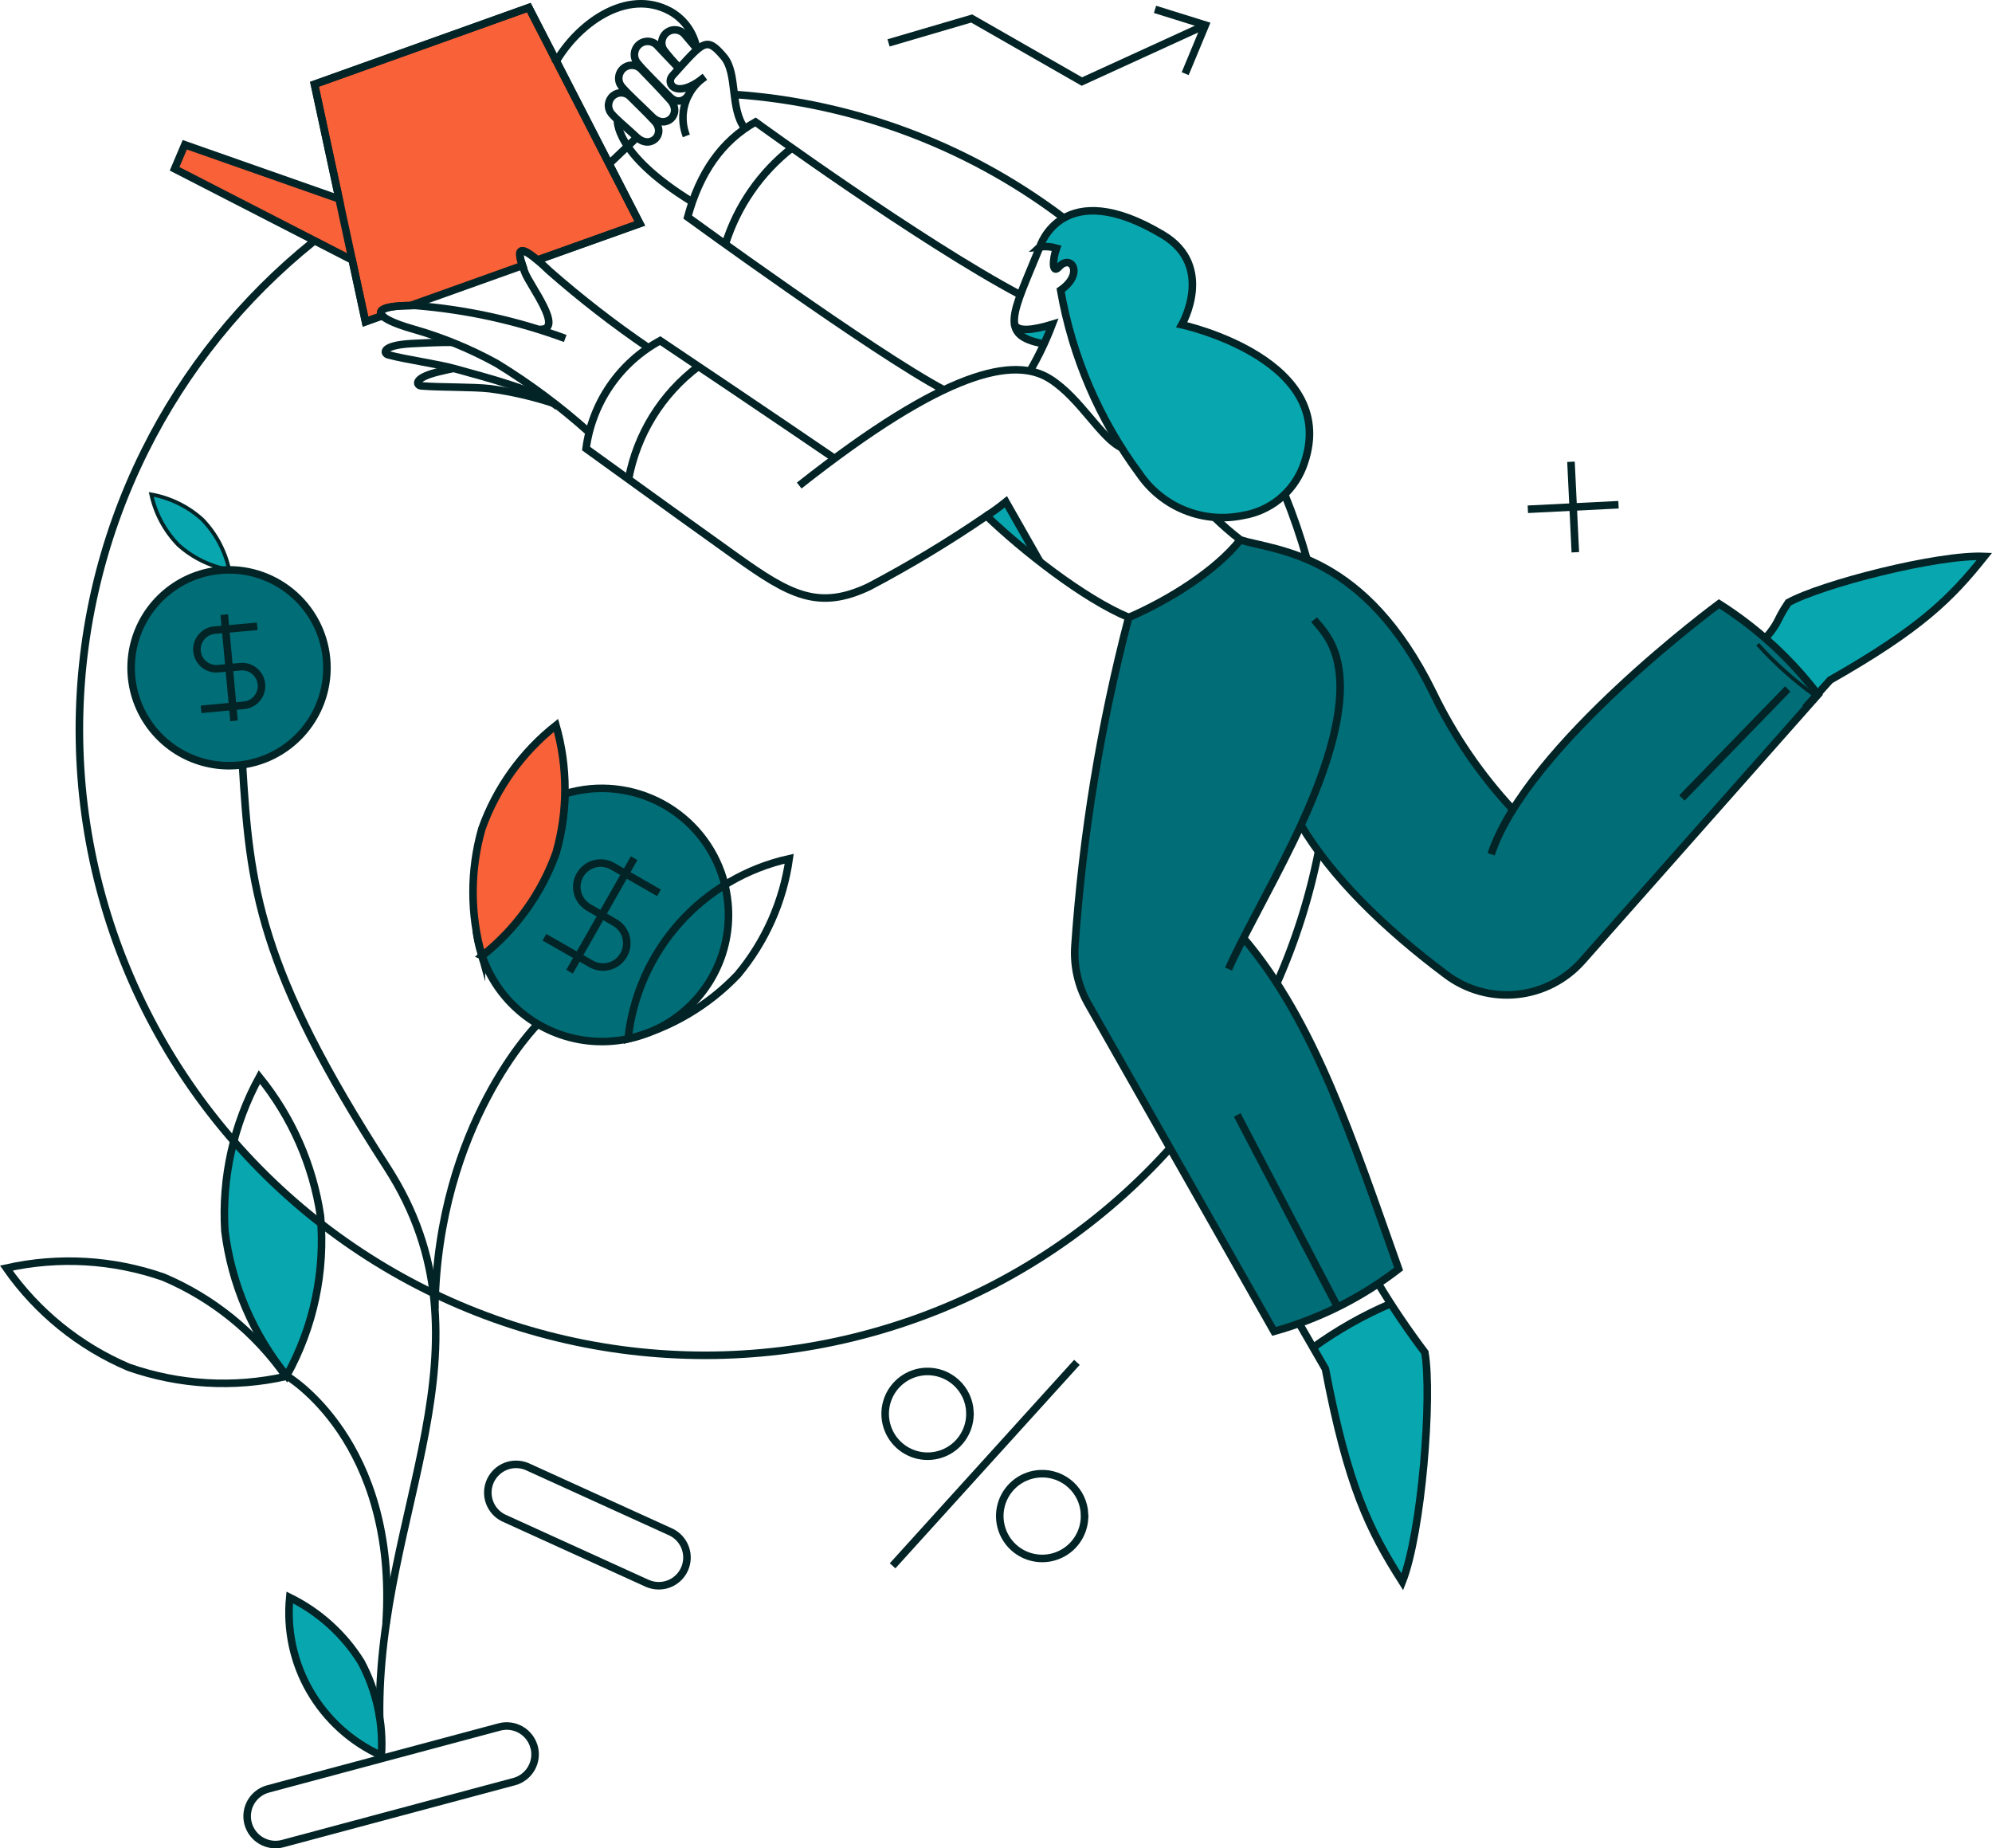
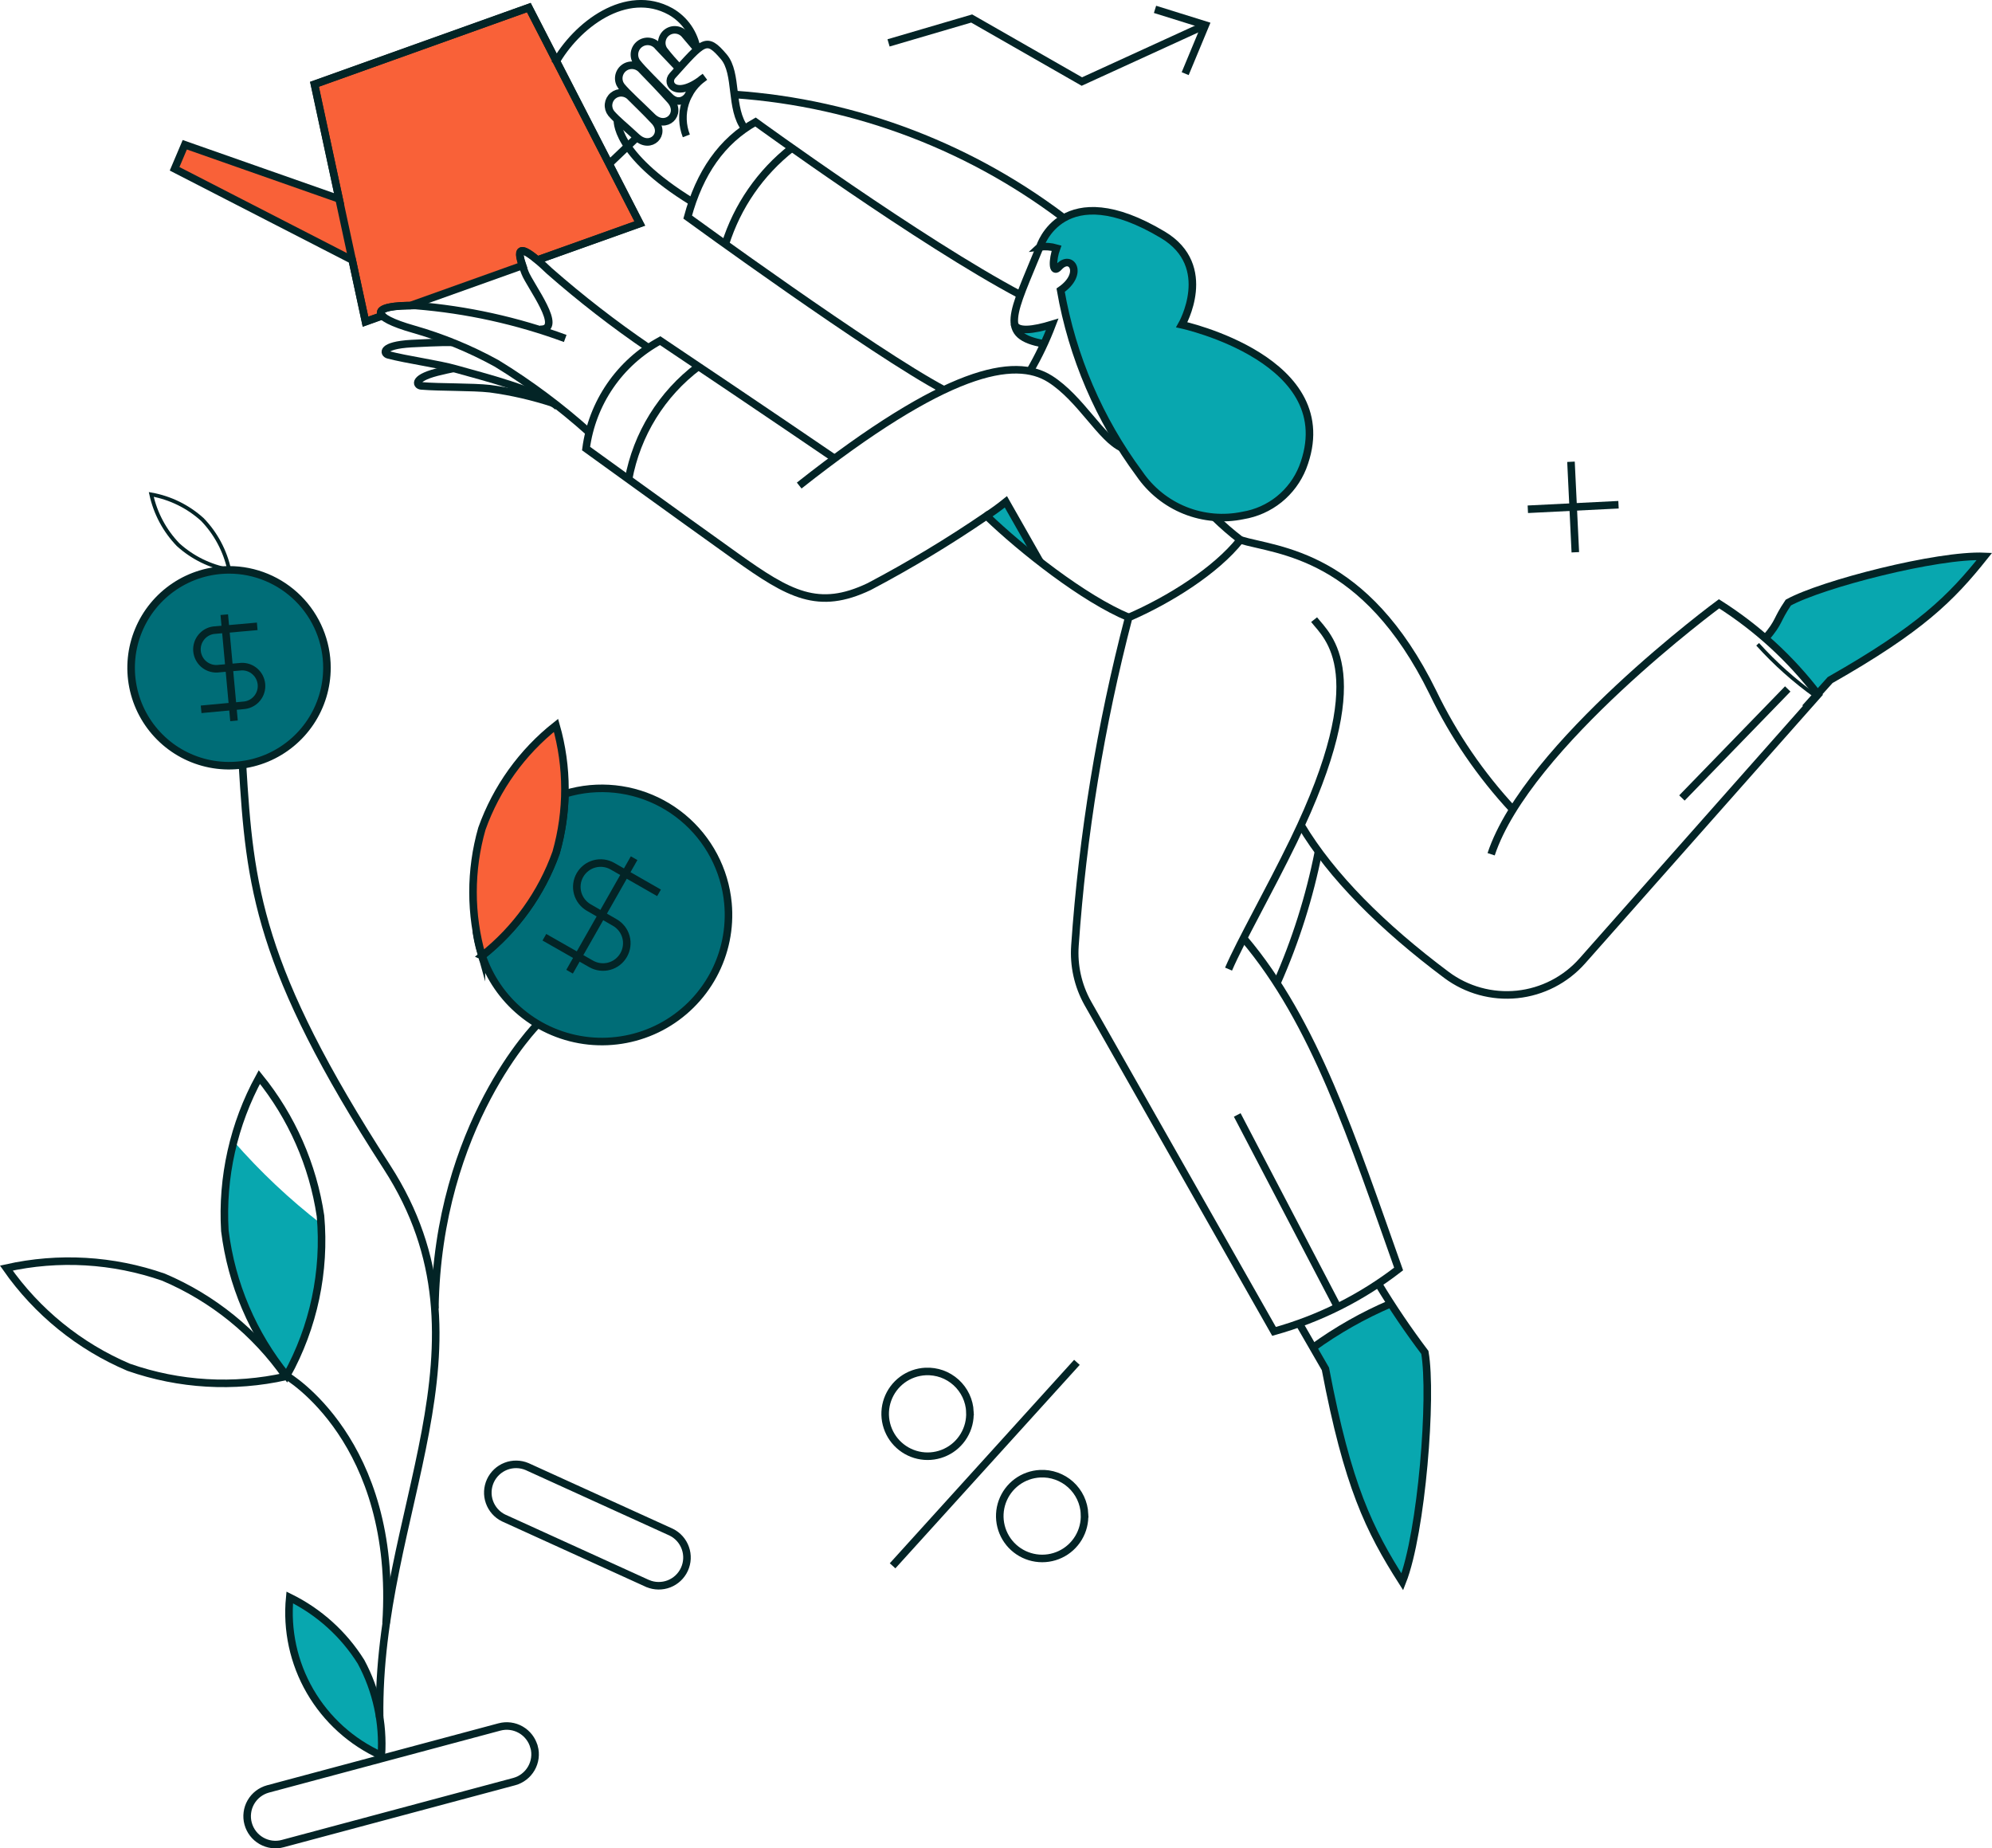
<svg xmlns="http://www.w3.org/2000/svg" id="Laag_1" data-name="Laag 1" viewBox="0 0 527.69 489.57">
  <defs>
    <style>
      .cls-1 {
        fill: #08a7af;
      }

      .cls-1, .cls-2, .cls-3 {
        stroke-width: 0px;
      }

      .cls-4 {
        fill-rule: evenodd;
      }

      .cls-4, .cls-5, .cls-6 {
        stroke-width: 2px;
      }

      .cls-4, .cls-5, .cls-6, .cls-7 {
        stroke: #032426;
        stroke-miterlimit: 10;
      }

      .cls-4, .cls-2 {
        fill: #006d77;
      }

      .cls-5, .cls-7 {
        fill: none;
      }

      .cls-6, .cls-3 {
        fill: #f96138;
      }
    </style>
  </defs>
-   <path id="Vector" class="cls-2" d="M455.38,160s-38.22,28.18-54.57,54.52c-8.56-9.22-15.7-19.66-21.18-30.99-18.08-36.9-40.97-37.46-51.08-40.46-6.48,8.16-18.71,15.84-29.55,20.54-7.43,28.44-12.2,57.5-14.23,86.83-.38,5.31.79,10.62,3.39,15.27l49.35,87c11.97-3.32,23.17-8.94,33-16.53-12.14-34.19-22.25-65.82-41-87.97,3.74-7.27,8.92-16.78,15.07-29.62,8.09,13.59,21.69,27.09,38.56,39.71,5.37,4,12.05,5.84,18.72,5.15,6.66-.69,12.83-3.86,17.26-8.88l62.49-70.59c-7.21-9.53-16.09-17.66-26.23-23.99h0Z" />
  <path id="Vector_2" data-name="Vector 2" class="cls-2" d="M86.61,176.87c0,5.13-1.52,10.15-4.37,14.41-2.85,4.27-6.9,7.59-11.64,9.56-4.74,1.96-9.96,2.48-14.99,1.48-5.03-1-9.65-3.47-13.28-7.1-3.63-3.63-6.1-8.25-7.1-13.28-1-5.03-.49-10.25,1.48-14.99,1.96-4.74,5.29-8.79,9.55-11.64,4.27-2.85,9.28-4.37,14.41-4.37,6.88,0,13.47,2.74,18.34,7.6,4.86,4.86,7.6,11.46,7.6,18.34Z" />
  <path id="Vector_3" data-name="Vector 3" class="cls-6" d="M142.39,68.87l27.09-9.7L140.09,2.01l-56.76,20.32,6.51,30.37-40.89-14.36-2.7,6.37,47.05,24.17,3.52,16.36,4.48-1.6c-1.43-1.55.8-2.64,7.4-2.7l29.73-10.62c-1.16-3.4-1.45-5.98,3.95-1.45Z" />
  <path id="Subtract" class="cls-4" d="M127.71,253.18c8.97-7.1,15.77-16.58,19.61-27.35,1.45-5.09,2.22-10.32,2.33-15.56,2.17-.66,4.41-1.11,6.69-1.32,8.86-.81,17.67,1.92,24.52,7.6,6.84,5.68,11.15,13.84,11.98,22.7.61,6.6-.75,13.24-3.91,19.07-3.16,5.83-7.98,10.59-13.84,13.69-5.87,3.09-12.52,4.37-19.11,3.69-6.6-.69-12.84-3.31-17.94-7.55-4.76-3.95-8.32-9.13-10.31-14.96ZM127.53,252.65c-.56-2.01-1.01-4.05-1.36-6.11.23,1.8.6,3.59,1.12,5.34.08.25.15.51.24.76Z" />
  <path id="Vector_4" data-name="Vector 4" class="cls-1" d="M95.63,440.16c-4.59-7.32-11.13-13.22-18.88-17.04-.84,8.65,1.04,17.34,5.4,24.85,4.36,7.52,10.96,13.48,18.88,17.04.56-8.62-1.31-17.23-5.4-24.85h0Z" />
  <path id="Vector_5" data-name="Vector 5" class="cls-3" d="M147.32,225.82c-3.85,10.78-10.65,20.27-19.64,27.37-3.16-11.01-3.17-22.68-.03-33.69,3.85-10.79,10.65-20.27,19.64-27.37,3.15,11.01,3.16,22.67.03,33.69Z" />
-   <path id="Vector_6" data-name="Vector 6" class="cls-1" d="M47.18,144.27c-3.56-3.69-6.03-8.3-7.11-13.31,5.05.9,9.74,3.21,13.54,6.65,3.56,3.69,6.02,8.3,7.11,13.31-5.05-.9-9.74-3.21-13.54-6.65Z" />
  <path id="Vector_7" data-name="Vector 7" class="cls-1" d="M85.12,324.2c-8.42-6.52-16.19-13.84-23.19-21.86-2.19,7.7-2.98,15.72-2.35,23.7,1.75,14.07,7.42,27.38,16.36,38.39,6.71-12.31,9.89-26.23,9.18-40.23h0Z" />
  <path id="Vector_8" data-name="Vector 8" class="cls-1" d="M268.76,85.8c.34,2.81,2.64,4.36,7.8,5.28.81-1.72,1.55-3.44,2.24-5.17-5.05,1.55-9.41,2.12-10.04-.11Z" />
  <path id="Vector_10" data-name="Vector 10" class="cls-1" d="M266.46,132.91c-1.64,1.33-3.35,2.57-5.12,3.72,0,0,5.98,5.74,14.13,12.11l-9.01-15.84Z" />
  <path id="Vector_11" data-name="Vector 11" class="cls-1" d="M377.45,358.21c-4.36-6.25-6.95-9.58-9.06-12.91-7.24,3.09-14.12,6.98-20.5,11.59l3.21,5.68c5.91,31.05,11.59,42.64,20.37,56.41,5.17-13.14,7.98-49.3,5.98-60.77Z" />
  <path id="Vector_12" data-name="Vector 12" class="cls-1" d="M473.83,159.57c-3.91,5.37-4.05,6.67-6.16,9.33,4.58,5.12,8.42,10,14,14l3.24-2.78c23.97-13.68,31.99-21.66,40.87-32.77-12.34-.56-43.03,7.31-51.95,12.22h0Z" />
  <path id="Vector_13" data-name="Vector 13" class="cls-5" d="M194.55,25.02c32.5,2.25,63.58,14.19,89.24,34.26" />
-   <path id="Vector_14" data-name="Vector 14" class="cls-5" d="M309.96,304.1c-17.76,19.75-40.01,34.93-64.87,44.28-24.86,9.35-51.6,12.59-77.97,9.44-26.37-3.14-51.6-12.58-73.56-27.52-21.96-14.93-40.01-34.93-52.63-58.3-12.62-23.37-19.44-49.43-19.88-75.98-.44-26.55,5.5-52.83,17.33-76.6,10.7-21.5,25.93-40.39,44.6-55.39" />
  <path id="Vector_15" data-name="Vector 15" class="cls-5" d="M349.27,225.59c-2.37,11.98-6.07,23.67-11.02,34.83" />
-   <path id="Vector_16" data-name="Vector 16" class="cls-5" d="M340.37,131.07c2.26,5.57,4.21,11.26,5.85,17.04" />
  <path id="Vector_17" data-name="Vector 17" class="cls-5" d="M211.71,128.61c39.03-30.81,57.04-34.2,66.46-28.23,8.13,5.15,13.57,15.9,19.13,18.29" />
  <path id="Vector_18" data-name="Vector 18" class="cls-5" d="M321.78,137.1c2.16,2.1,4.44,4.08,6.83,5.91" />
  <path id="Vector_21" data-name="Vector 21" class="cls-5" d="M272.83,98.3c2.31-3.96,4.28-8.1,5.91-12.39-5.05,1.55-9.41,2.11-10.04-.17" />
  <path id="Vector_22" data-name="Vector 22" class="cls-5" d="M250,103.24c-18.43-9.75-67.83-45.74-67.83-45.74,3.16-11.71,9.06-20.2,17.96-25.19,0,0,43.73,31.79,70.18,45.8" />
  <path id="Vector_23" data-name="Vector 23" class="cls-5" d="M344.62,218.53c8.09,13.59,21.69,27.09,38.57,39.71,5.37,4,12.05,5.84,18.72,5.15,6.66-.69,12.82-3.86,17.26-8.88l62.44-70.53c-7.25-9.51-16.13-17.65-26.23-24.05,0,0-50.79,37.42-60.37,66.34" />
  <path id="Vector_24" data-name="Vector 24" class="cls-5" d="M329.47,248.54c18.82,22.15,28.87,53.31,41.03,87.58-9.83,7.59-21.03,13.2-33,16.53l-49.35-86.94c-2.6-4.65-3.77-9.95-3.39-15.27,2.03-29.34,6.8-58.43,14.23-86.88,10.85-4.71,23.07-12.39,29.55-20.54,10.1,2.98,33,3.56,51.08,40.46,5.46,11.32,12.59,21.75,21.15,30.96" />
  <path id="Vector_25" data-name="Vector 25" class="cls-5" d="M325.45,256.69c3.15-7.35,10.75-20.65,17.22-33.97,21.58-44.45,9.06-54,5.44-58.59" />
  <path id="Vector_26" data-name="Vector 26" class="cls-5" d="M261.34,136.64c1.77-1.15,3.48-2.4,5.12-3.72l9.01,15.84" />
  <path id="Vector_27" data-name="Vector 27" class="cls-5" d="M299.05,163.56c-12-4.99-28.27-17.86-37.71-26.92-10,6.83-20.38,13.09-31.09,18.73-13.49,6.43-21.16,2.11-35.29-7.98-16.34-11.67-39.71-28.58-39.71-28.58.79-5.97,2.98-11.68,6.39-16.64,3.41-4.97,7.95-9.06,13.24-11.94,28.9,19.38,46.12,31.15,46.12,31.15" />
  <path id="Vector_28" data-name="Vector 28" class="cls-5" d="M172.75,30.93c3.63,3.56,8.1-.75,4.82-4.42-2.46-2.76-5.51-5.91-7.52-7.98-.58-.69-1.41-1.13-2.31-1.23-.9-.09-1.8.17-2.51.73-.71.56-1.17,1.38-1.29,2.27-.12.9.12,1.8.66,2.53,1.58,1.92,4.82,4.82,8.15,8.09Z" />
  <path id="Vector_29" data-name="Vector 29" class="cls-5" d="M184.75,13.09c-1.21-1.43-2.11-2.48-3.27-3.85-.55-.71-1.36-1.18-2.25-1.3-.89-.13-1.79.1-2.52.63-.73.53-1.21,1.32-1.36,2.21-.15.89.05,1.8.56,2.53,1.26,1.64,2.63,3.2,4.09,4.66" />
  <path id="Vector_30" data-name="Vector 30" class="cls-5" d="M179.86,18.14c-1.26-1.38-4.25-4.42-5.51-5.8-.56-.74-1.4-1.22-2.32-1.35-.92-.12-1.85.12-2.59.69-.74.56-1.22,1.4-1.35,2.32-.12.92.12,1.85.69,2.59,1.54,1.96,5.3,5.6,8.61,9.01,2.77,2.85,5.85-.11,5.57-2.81" />
  <path id="Vector_31" data-name="Vector 31" class="cls-5" d="M163.56,31.62s-1.14,8.98,19.83,21.87" />
  <path id="Vector_32" data-name="Vector 32" class="cls-5" d="M146.99,16.87c5.68-10.22,18.9-20.31,30.64-13.83,1.85,1.05,3.44,2.5,4.65,4.25,1.21,1.75,2.01,3.75,2.35,5.85" />
  <path id="Vector_33" data-name="Vector 33" class="cls-7" d="M93.26,68.75l-47-24.04,2.7-6.37,40.86,14.29" />
  <path id="Vector_34" data-name="Vector 34" class="cls-7" d="M108.7,80.92l29.68-10.6" />
  <path id="Vector_35" data-name="Vector 35" class="cls-5" d="M142.39,68.87l27.09-9.64L140.09,2.01l-56.81,20.31,13.54,62.84,4.42-1.55" />
  <path id="Vector_36" data-name="Vector 36" class="cls-5" d="M235.38,11.36l22.02-6.46,29.19,16.7,32.57-14.9" />
  <path id="Vector_37" data-name="Vector 37" class="cls-5" d="M305.97,2.48l13.34,4.16-5.35,12.87" />
  <path id="Vector_38" data-name="Vector 38" class="cls-5" d="M344.22,350.64l6.89,11.94c5.91,31.05,11.59,42.64,20.37,56.41,5.16-13.08,7.98-49.3,5.97-60.77-4.44-5.88-8.58-11.99-12.39-18.31" />
  <path id="Vector_39" data-name="Vector 39" class="cls-5" d="M368.37,345.31c-7.25,3.1-14.13,7-20.52,11.62" />
  <path id="Vector_40" data-name="Vector 40" class="cls-5" d="M473.58,182.48l-28.03,28.88" />
  <path id="Vector_41" data-name="Vector 41" class="cls-7" d="M465.61,170.65c4.62,5.12,9.78,9.72,15.39,13.73" />
  <path id="Vector_42" data-name="Vector 42" class="cls-5" d="M478.19,187.5l6.62-7.37c23.97-13.64,31.99-21.61,40.87-32.75-12.34-.55-43.03,7.32-51.95,12.23-3.29,4.87-2.17,4.89-5.96,9.37" />
  <path id="Vector_43" data-name="Vector 43" class="cls-5" d="M354.35,346.21l-26.6-50.89" />
  <path id="Vector_44" data-name="Vector 44" class="cls-5" d="M156.1,114.54c-7.61-6.83-15.84-12.96-24.56-18.3-6.98-3.84-14.37-6.88-22.04-9.06-11.24-3.18-12.11-6.42.63-6.25,13.53,1.09,26.86,4.02,39.6,8.72" />
  <path id="Vector_45" data-name="Vector 45" class="cls-5" d="M143.02,87.23c6.6.29-2.65-11.59-3.96-15.04-1.79-4.7-3.54-10,6.49-.4,8.32,7.3,17.07,14.08,26.21,20.32" />
  <path id="Vector_46" data-name="Vector 46" class="cls-5" d="M119.78,90.67c-2.93-.06-9.01.24-10.79.34-8.09.46-7.41,2.65-6.14,2.98,4.98,1.31,13.25,2.42,17.85,3.73,7.4,2.1,21.87,5.68,27.03,9.99" />
  <path id="Vector_47" data-name="Vector 47" class="cls-5" d="M120.15,97.58c-1.34.28-2.39.5-3.02.67-7.92,1.72-6.88,3.85-5.56,3.96,5.16.43,13.49.22,18.25.75,5.75.77,11.41,2.08,16.92,3.9" />
  <path id="Vector_48" data-name="Vector 48" class="cls-5" d="M86.61,176.87c0,5.13-1.52,10.15-4.37,14.41-2.85,4.27-6.9,7.59-11.64,9.56-4.74,1.96-9.96,2.48-14.99,1.48-5.03-1-9.66-3.47-13.28-7.1-3.63-3.63-6.1-8.25-7.1-13.28-1-5.03-.49-10.25,1.48-14.99,1.96-4.74,5.29-8.79,9.55-11.64,4.27-2.85,9.28-4.37,14.41-4.37,6.88,0,13.47,2.74,18.34,7.6,4.86,4.86,7.6,11.46,7.6,18.34h0Z" />
  <path id="Vector_49" data-name="Vector 49" class="cls-7" d="M149.84,210.21c2.11-.63,4.28-1.05,6.49-1.26,8.86-.81,17.67,1.92,24.52,7.6,6.84,5.68,11.15,13.84,11.98,22.7.61,6.6-.75,13.24-3.91,19.07-3.16,5.83-7.98,10.59-13.84,13.69-5.87,3.09-12.52,4.37-19.11,3.69-6.6-.69-12.84-3.31-17.94-7.55-4.75-3.95-8.31-9.12-10.31-14.95" />
  <path id="Vector_50" data-name="Vector 50" class="cls-5" d="M43.34,338.3c13.06,5.55,24.29,14.65,32.42,26.28-13.84,3.1-28.27,2.26-41.66-2.42-13.06-5.55-24.29-14.65-32.42-26.28,13.84-3.1,28.27-2.26,41.66,2.42Z" />
  <path id="Vector_51" data-name="Vector 51" class="cls-5" d="M95.63,440.16c4.1,7.61,5.97,16.22,5.4,24.85-7.92-3.56-14.52-9.53-18.88-17.04-4.36-7.51-6.24-16.2-5.4-24.85,7.76,3.82,14.3,9.72,18.88,17.04h0Z" />
-   <path id="Vector_52" data-name="Vector 52" class="cls-5" d="M195.41,258.19c-7.89,8.28-17.95,14.17-29.04,16.99,1.22-11.43,6-22.18,13.66-30.74,7.66-8.56,17.82-14.51,29.04-16.99-1.6,11.32-6.33,21.97-13.66,30.74h0Z" />
  <path id="Vector_53" data-name="Vector 53" class="cls-5" d="M147.32,225.82c-3.85,10.78-10.65,20.27-19.64,27.37-3.16-11.01-3.17-22.68-.03-33.69,3.85-10.79,10.65-20.27,19.64-27.37,3.15,11.01,3.16,22.67.03,33.69Z" />
  <path id="Vector_54" data-name="Vector 54" class="cls-7" d="M47.18,144.27c-3.56-3.69-6.02-8.3-7.11-13.31,5.05.9,9.74,3.21,13.54,6.65,3.56,3.69,6.02,8.3,7.11,13.31-5.05-.9-9.74-3.21-13.54-6.65h0Z" />
  <path id="Vector_55" data-name="Vector 55" class="cls-5" d="M64.23,202.56c1.95,32.23,4.03,53.64,38.27,106.58,30.56,47.28-2.76,91.09-1.93,145.75" />
  <path id="Vector_56" data-name="Vector 56" class="cls-5" d="M142.39,271.33s-26.45,26.45-27.19,75.22" />
  <path id="Vector_57" data-name="Vector 57" class="cls-5" d="M75.93,364.41s29.55,17.16,26.34,65.59" />
  <path id="Vector_58" data-name="Vector 58" class="cls-5" d="M141.47,462.71c-.52-1.92-1.78-3.55-3.5-4.54-1.72-.99-3.77-1.26-5.68-.74l-61.29,16.41c-.95.26-1.84.7-2.62,1.3-.78.6-1.43,1.35-1.92,2.2-.49.85-.81,1.79-.93,2.77-.13.98-.06,1.97.2,2.92.26.95.7,1.84,1.3,2.62.6.78,1.35,1.43,2.2,1.92.85.49,1.79.81,2.77.94s1.97.06,2.92-.2l61.29-16.41c1.92-.52,3.55-1.78,4.54-3.5.99-1.72,1.26-3.76.74-5.68Z" />
  <path id="Vector_59" data-name="Vector 59" class="cls-5" d="M68.14,165.9l-11.59,1.03c-1.3.19-2.47.87-3.28,1.9-.81,1.03-1.2,2.33-1.08,3.63s.73,2.52,1.71,3.39c.98.87,2.26,1.33,3.57,1.29l6.49-.57c1.31-.05,2.6.41,3.58,1.28.99.87,1.6,2.09,1.72,3.4.12,1.31-.27,2.61-1.09,3.65-.82,1.03-2,1.71-3.3,1.89l-11.59,1.09" />
  <path id="Vector_60" data-name="Vector 60" class="cls-5" d="M59.41,162.81l2.58,28.12" />
  <path id="Vector_61" data-name="Vector 61" class="cls-5" d="M174.58,236.49l-12.34-7.06c-1.45-.83-3.18-1.05-4.79-.61-1.61.44-2.99,1.51-3.82,2.96-.83,1.45-1.05,3.18-.61,4.79.44,1.61,1.51,2.99,2.96,3.82l6.88,3.96c.72.41,1.35.96,1.86,1.61.51.66.88,1.4,1.1,2.2.22.8.28,1.63.17,2.46-.1.82-.37,1.62-.78,2.34-.41.72-.96,1.35-1.61,1.86-.65.51-1.4.88-2.2,1.1-.8.22-1.63.27-2.46.17-.82-.1-1.62-.37-2.34-.78l-12.39-7.06" />
  <path id="Vector_62" data-name="Vector 62" class="cls-5" d="M167.98,227.31l-17.1,30.07" />
  <path id="Vector_63" data-name="Vector 63" class="cls-5" d="M171.6,419.44c1.79.75,3.8.78,5.61.08,1.81-.7,3.28-2.08,4.09-3.85.81-1.76.91-3.78.26-5.61-.64-1.83-1.97-3.34-3.71-4.21l-38.22-17.39c-1.79-.76-3.81-.79-5.62-.09-1.81.7-3.28,2.08-4.1,3.85-.81,1.77-.91,3.78-.26,5.62.65,1.84,1.98,3.35,3.72,4.21l38.22,17.39Z" />
  <path id="Vector_64" data-name="Vector 64" class="cls-5" d="M256.93,373.94c.11,2.22-.44,4.42-1.59,6.33-1.14,1.9-2.82,3.43-4.83,4.37-2.01.95-4.25,1.28-6.45.95-2.2-.33-4.25-1.3-5.89-2.79-1.65-1.49-2.81-3.44-3.35-5.59-.54-2.15-.43-4.42.32-6.51.75-2.09,2.1-3.91,3.89-5.24,1.79-1.32,3.92-2.08,6.14-2.19,1.47-.07,2.95.15,4.34.64,1.39.5,2.66,1.27,3.76,2.26,1.09.99,1.98,2.19,2.61,3.52.63,1.34.99,2.78,1.06,4.25h0Z" />
  <path id="Vector_65" data-name="Vector 65" class="cls-5" d="M287.29,401.02c.11,2.22-.44,4.42-1.59,6.33-1.14,1.9-2.82,3.43-4.83,4.37-2.01.95-4.25,1.28-6.45.95-2.2-.33-4.25-1.3-5.89-2.79-1.65-1.49-2.81-3.44-3.35-5.59-.54-2.15-.43-4.42.32-6.51.75-2.09,2.1-3.91,3.89-5.24,1.79-1.32,3.92-2.08,6.14-2.19,1.47-.08,2.95.14,4.34.64,1.39.5,2.67,1.26,3.76,2.25,1.09.99,1.98,2.19,2.61,3.52.63,1.34.99,2.78,1.06,4.26h0Z" />
  <path id="Vector_66" data-name="Vector 66" class="cls-5" d="M236.45,414.74l48.83-53.89" />
  <path id="Vector_67" data-name="Vector 67" class="cls-5" d="M416.16,122.31l1.15,23.97" />
  <path id="Vector_68" data-name="Vector 68" class="cls-5" d="M428.75,133.69l-24.02,1.2" />
  <path id="Vector_69" data-name="Vector 69" class="cls-5" d="M197.36,34.09c-4.08-5.28-1.88-14.64-5.62-19.05-4.64-5.46-5.3-4.21-13.59,4.99-2.01,2.23,1.15,6.43,8.55.34-2.47,1.66-4.3,4.11-5.19,6.95-.89,2.84-.78,5.9.3,8.67" />
  <path id="Vector_70" data-name="Vector 70" class="cls-5" d="M161.15,43.62l7.57-7.23" />
  <path id="Vector_71" data-name="Vector 71" class="cls-5" d="M168.74,36.39c3.61,3.32,7.85-.91,4.59-4.36-2.42-2.57-4.25-4.3-6.26-6.31-.58-.66-1.39-1.06-2.26-1.13-.87-.07-1.74.21-2.41.77-.67.56-1.1,1.36-1.19,2.23-.09.87.16,1.74.7,2.43,1.51,1.75,3.48,3.28,6.83,6.37Z" />
  <path id="Vector_72" data-name="Vector 72" class="cls-5" d="M84.9,322.08c-2.01-13.49-7.6-26.2-16.2-36.8-6.81,12.45-9.98,26.56-9.13,40.73,1.75,14.07,7.42,27.38,16.36,38.39,7.15-12.9,10.27-27.64,8.97-42.32h0Z" />
  <path id="Vector_73" data-name="Vector 73" class="cls-5" d="M166.49,127c2.2-11.96,8.81-22.65,18.54-29.96" />
  <path id="Vector_74" data-name="Vector 74" class="cls-5" d="M192.14,64.69c3.16-10.08,9.3-18.97,17.62-25.48" />
  <path id="Vector_20" data-name="Vector 20" class="cls-5" d="M276.56,91.08c-12.17-2.18-8.38-7.81-1.09-25.71" />
  <path id="Vector_9" data-name="Vector 9" class="cls-1" d="M313.06,86.02s8.89-15.49-4.99-23.81c-26.74-16.01-32.6,3.16-32.6,3.16,1.48-.18,2.98-.06,4.42.34-1.09,2.98-1.21,7.06.63,4.99,3.27-3.56,6.77,1.78.46,6.14,3.07,17.63,10.23,34.29,20.89,48.66,2.97,4.34,7.16,7.71,12.04,9.67,4.88,1.96,10.24,2.43,15.39,1.35,3.5-.58,6.79-2.05,9.56-4.27,2.76-2.22,4.91-5.12,6.22-8.42,11.08-28.46-32.02-37.81-32.02-37.81Z" />
  <path id="Vector_19" data-name="Vector 19" class="cls-5" d="M275.47,65.37s5.85-19.17,32.6-3.16c13.9,8.32,4.99,23.81,4.99,23.81,0,0,43.06,9.34,32.02,37.82-1.32,3.29-3.46,6.19-6.23,8.42-2.76,2.22-6.05,3.69-9.56,4.27-5.15,1.08-10.5.62-15.39-1.34-4.88-1.96-9.07-5.33-12.04-9.67-10.66-14.37-17.81-31.04-20.89-48.66,6.31-4.36,2.78-9.73-.46-6.14-1.85,2.05-1.72-2.01-.63-4.99-1.44-.41-2.94-.53-4.42-.35h0Z" />
</svg>